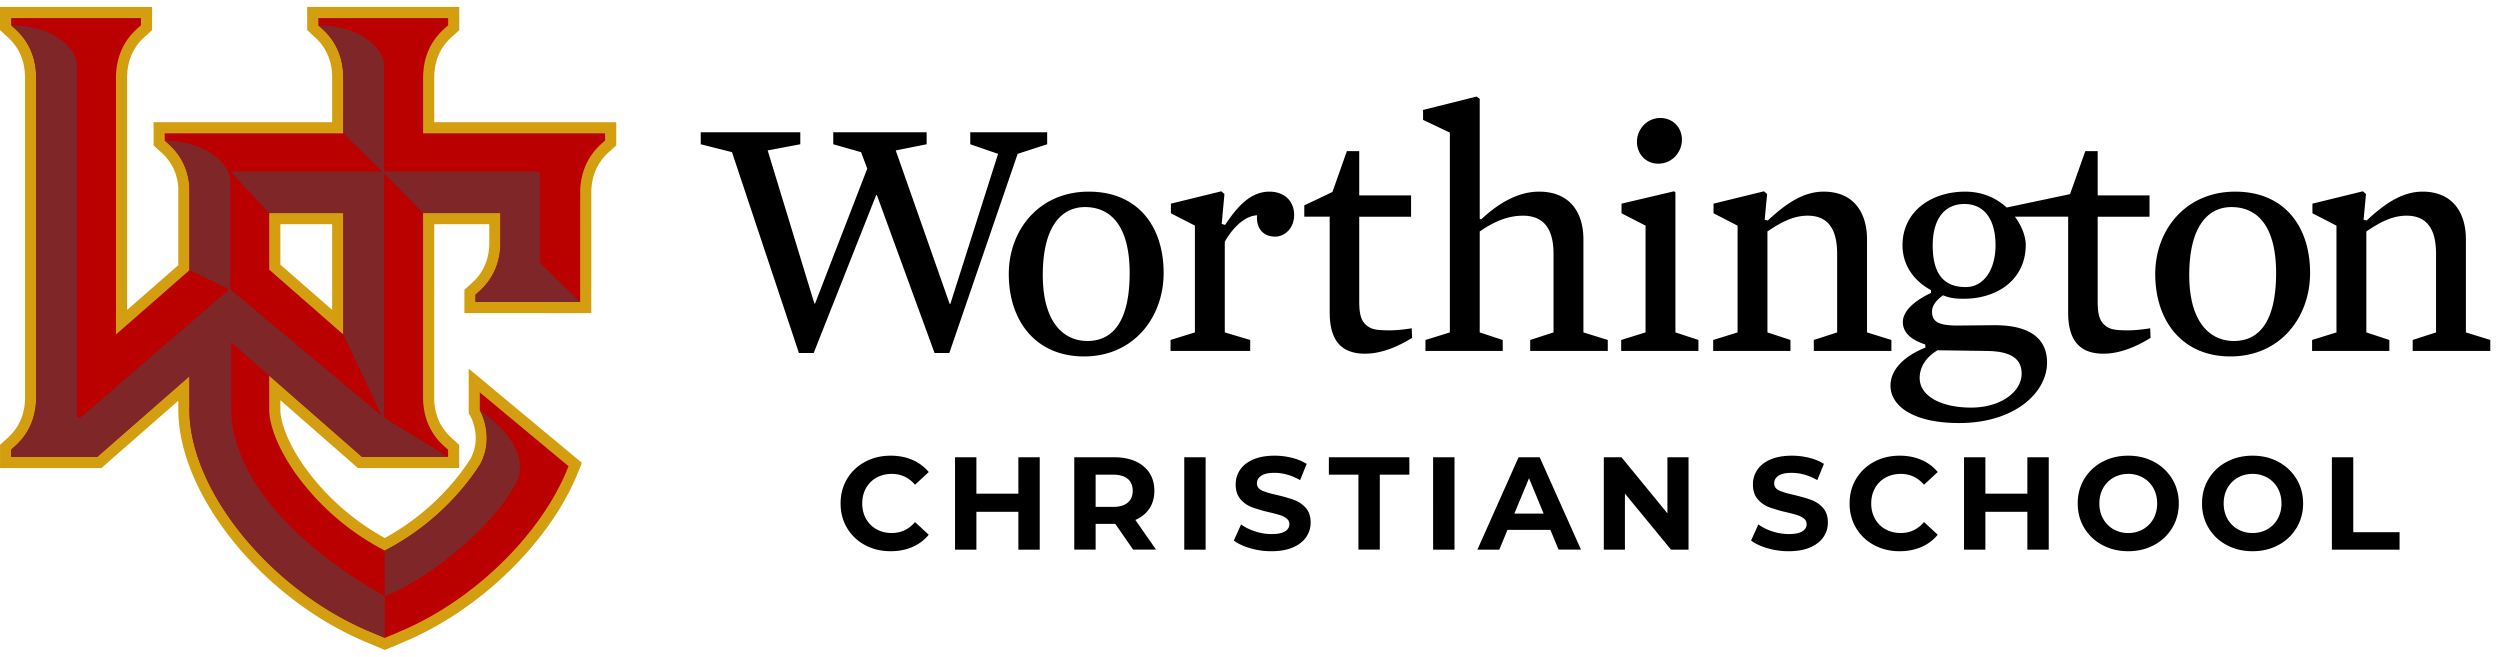
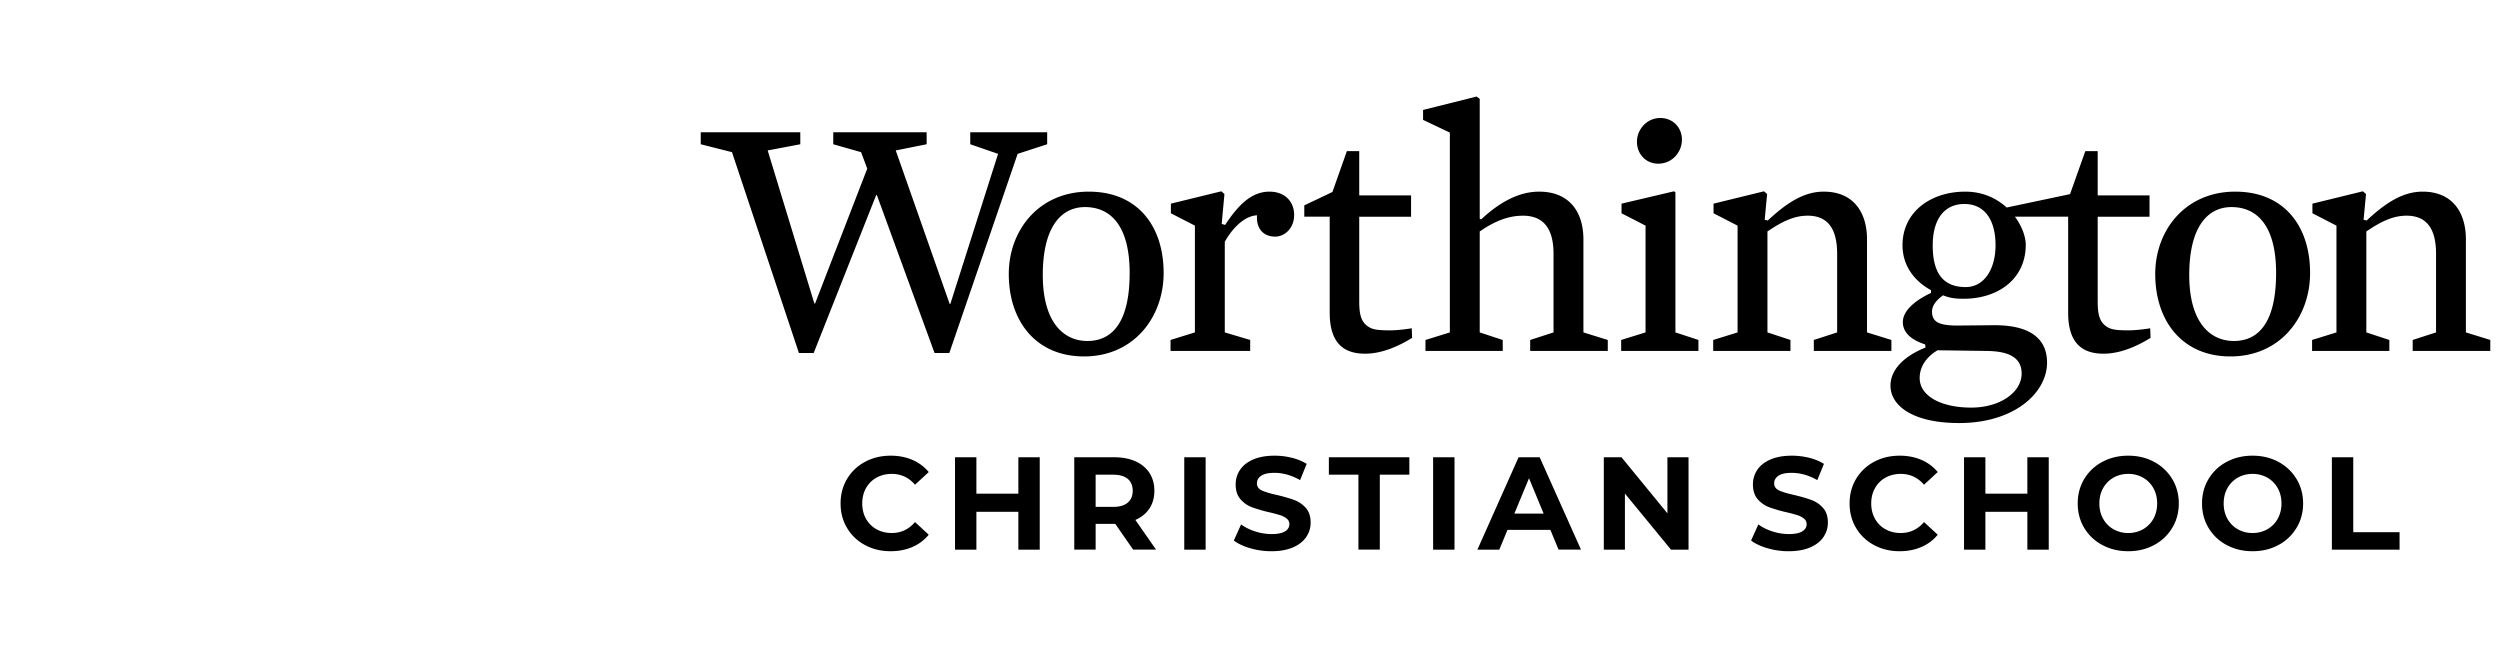
<svg xmlns="http://www.w3.org/2000/svg" width="274" height="72" viewBox="0 0 274 72" preserveAspectRatio="xMinYMin">
  <g class="wcs-logo__icon">
-     <path d="M36.404 24.57v9.398L30.728 29V24.57h5.676zm11.189-11.18V8.546c0-2.807 1.476-4.104 2.106-4.657l.062-.055.134-.12.407-.382.034-.033V.76h-16.67v2.536l.036.033.58.54c.623.548 2.07 1.822 2.122 4.494v5.027H16.83v2.54l.036.032.41.386c.046.042.102.093.155.138l.037.033c.609.536 1.873 1.65 2.075 3.988v8.553l-5.61 4.908V8.408c.051-2.716 1.487-3.98 2.1-4.52l.038-.034c.053-.046.104-.093.155-.14l.409-.382.035-.033V.76H0V3.3l.036.032.406.38c.05.046.108.1.194.174.63.556 2.107 1.856 2.107 4.66l.003 34.967c0 2.805-1.49 4.116-2.127 4.676l-.173.157-.409.382-.034.032v2.538h11.105l.032-.026 8.403-7.353v.98c0 9.26 9.179 20.664 20.46 25.42l2.13.9.044.018.042-.018 2.131-.899c8.36-3.527 16.015-11.022 19.048-18.651l.345-.868.029-.076-.061-.05-.134-.112-.084-.073-11.943-9.934-.182-.151V45.3l.015.026.167.282c.051.09 1.26 2.256.05 4.62-.464.732-.97 1.436-1.513 2.11a26.595 26.595 0 01-7.91 6.626 26.582 26.582 0 01-7.91-6.627c-2.613-3.247-3.54-6.037-3.54-7.441v-1.034l8.471 7.41.031.027h11.1v-2.54l-.036-.033-.406-.38c-.047-.044-.106-.095-.195-.174-.624-.55-2.084-1.834-2.105-4.588l.004-19.015h6.033v2.364c-.133 2.525-1.508 3.737-2.096 4.256-.061.054-.122.108-.182.164l-.413.384-.036.033v2.542l13.91.005.003-13.435c.105-2.607 1.496-3.837 2.09-4.362.077-.067.142-.124.201-.178l.44-.415V13.39H47.593z" fill="#D39E10" />
-     <path d="M37.624 36.656V23.35h-8.117v6.206l8.117 7.101zM49.118 2.771l-.058.052c-.034.033-.07.066-.105.097l-.062.053c-.688.606-2.52 2.216-2.52 5.573v6.065H66.32v.79l-.056.052-.165.147c-.655.578-2.392 2.11-2.51 5.26l-.003 12.236-11.47-.003v-.79l.06-.056c.041-.04.097-.089.162-.146.643-.568 2.355-2.078 2.506-5.14V23.35h-8.473l-.004 20.235c.025 3.31 1.837 4.904 2.518 5.504.07.061.124.108.166.148l.059.054v.79h-9.423l-10.18-8.907v3.723c0 1.678 1 4.715 3.809 8.207a27.788 27.788 0 008.57 7.09l.29.154.29-.153a27.779 27.779 0 008.571-7.093 24.008 24.008 0 001.609-2.248l.027-.046c1.53-2.957.005-5.685-.066-5.807l-.02-.036v-1.96l9.19 7.646-.001.001.535.446-.048.12c-2.92 7.346-10.31 14.57-18.389 17.978l-1.698.717-1.698-.716c-10.871-4.585-19.716-15.485-19.716-24.298V41.23l-10.113 8.85H1.222v-.791l.057-.053.167-.15c.689-.606 2.52-2.216 2.52-5.574L3.964 8.546c0-3.357-1.831-4.967-2.522-5.575l-.166-.148-.056-.052v-.792h14.23v.792l-.057.052c-.037.036-.082.075-.134.12l-.029.026c-.67.592-2.455 2.162-2.517 5.418v28.27l8.05-7.044V20.48l-.001-.052c-.24-2.844-1.816-4.233-2.488-4.824l-.026-.024-.14-.125-.058-.054v-.79h19.574V8.36c-.062-3.23-1.846-4.8-2.534-5.405l-.145-.13-.059-.055v-.792h14.232v.792z" fill="#B00" />
-     <path d="M34.886 2.768c4.34.007 7.2 2.37 7.2 4.461V18.8h17.068v9.99l4.43 4.307-11.467-.004v-.79l.061-.057c.04-.038.095-.088.16-.145.645-.569 2.357-2.077 2.507-5.14V23.35h-8.47l-4.29-4.366v26.793l7.01 4.304h-9.408L25.33 37.508v7.06c.003 11.438 14.918 19.724 16.847 20.749v4.596l-1.698-.716c-10.871-4.585-19.716-15.485-19.716-24.298V41.23l-10.113 8.85H1.22l.001-.791.057-.053c.045-.042.101-.091.166-.149.689-.606 2.52-2.217 2.52-5.575L3.964 8.546c0-3.357-1.831-4.967-2.522-5.575a7.754 7.754 0 01-.166-.148L1.22 2.77c4.35-.002 7.216 2.365 7.216 4.458v38.547h.374l16.328-14.074-4.375-2.09V20.48l-.001-.052c-.24-2.846-1.816-4.233-2.488-4.824l-.026-.024a5.218 5.218 0 01-.14-.127l-.058-.054c4.278.048 7.19 2.414 7.19 4.487v11.821L41.838 45.57l-4.215-8.915V23.35h-8.117l-4.24-4.549H41.9l-4.275-4.19V8.36c-.062-3.229-1.846-4.8-2.533-5.404a5.976 5.976 0 01-.145-.13l-.06-.055v-.003zm17.701 42.196c6.35 4.49 3.946 8.026 3.946 8.026-3.598 6.527-12.154 11.712-14.356 12.327v-4.97l.288-.153a27.782 27.782 0 008.573-7.092 24.008 24.008 0 001.609-2.248l.027-.046c1.53-2.957.005-5.685-.066-5.807l-.02-.036v-.002z" fill="#7F2629" />
-   </g>
+     </g>
  <path d="M97.624 49.943c.877 0 1.67.155 2.379.462.709.31 1.304.753 1.787 1.331l-1.504 1.389c-.684-.79-1.534-1.186-2.546-1.186-.627 0-1.185.137-1.677.412a2.932 2.932 0 00-1.15 1.15c-.275.492-.412 1.051-.412 1.677 0 .628.136 1.187.411 1.678.275.492.658.875 1.15 1.15.493.275 1.05.412 1.678.412 1.011 0 1.862-.4 2.545-1.2l1.504 1.388a4.682 4.682 0 01-1.793 1.345c-.713.308-1.51.463-2.388.463-1.03 0-1.963-.224-2.797-.672a5.008 5.008 0 01-1.967-1.866c-.477-.795-.716-1.695-.716-2.698 0-1.002.239-1.9.716-2.697a5.012 5.012 0 011.967-1.865c.834-.448 1.772-.673 2.813-.673zm42.073 0c.646 0 1.278.078 1.895.232a5.582 5.582 0 011.621.665l-.724 1.778c-.936-.528-1.871-.794-2.807-.794-.655 0-1.139.105-1.453.318-.313.212-.47.492-.47.838 0 .348.181.605.542.774.363.169.914.335 1.657.498.771.184 1.404.368 1.894.55a3.14 3.14 0 011.266.868c.351.396.528.931.528 1.605 0 .58-.163 1.107-.485 1.584-.323.478-.808.855-1.453 1.136-.647.279-1.433.42-2.359.42a8.28 8.28 0 01-2.32-.327c-.748-.216-1.348-.498-1.801-.846l.796-1.764a5.34 5.34 0 001.546.766 5.82 5.82 0 001.794.29c.666 0 1.157-.098 1.476-.297.317-.198.477-.46.477-.787a.75.75 0 00-.282-.601 2.142 2.142 0 00-.723-.383 14.54 14.54 0 00-1.193-.319 16.3 16.3 0 01-1.895-.55 3.058 3.058 0 01-1.265-.88c-.353-.406-.529-.946-.529-1.62 0-.589.16-1.121.479-1.599.318-.476.796-.856 1.438-1.135.641-.28 1.423-.42 2.35-.42zm93.56 0c1.052 0 1.996.226 2.835.68a5.12 5.12 0 011.981 1.872c.481.796.724 1.69.724 2.683 0 .994-.243 1.887-.724 2.683a5.122 5.122 0 01-1.981 1.873c-.839.453-1.783.68-2.835.68-1.051 0-1.998-.227-2.842-.68a5.049 5.049 0 01-1.982-1.873c-.476-.795-.715-1.69-.715-2.683 0-.993.239-1.887.715-2.683a5.047 5.047 0 011.982-1.873c.844-.453 1.791-.68 2.842-.68zm13.626 0c1.05 0 1.995.226 2.833.68a5.103 5.103 0 011.981 1.872c.483.796.724 1.69.724 2.683 0 .994-.241 1.887-.724 2.683a5.105 5.105 0 01-1.981 1.873c-.838.453-1.783.68-2.834.68-1.051 0-1.998-.227-2.842-.68a5.037 5.037 0 01-1.981-1.873c-.478-.795-.717-1.69-.717-2.683 0-.993.239-1.887.717-2.683a5.042 5.042 0 011.981-1.873c.844-.453 1.791-.68 2.842-.68h.001zm-50.495 0c.645 0 1.277.078 1.895.23a5.622 5.622 0 011.619.666l-.723 1.78c-.936-.53-1.871-.795-2.807-.795-.654 0-1.139.105-1.453.317-.313.213-.47.492-.47.84 0 .345.182.604.542.773.363.169.915.334 1.656.498.772.184 1.404.367 1.895.55a3.14 3.14 0 011.266.868c.351.395.528.931.528 1.605 0 .58-.162 1.107-.485 1.584-.323.477-.807.855-1.453 1.136-.647.279-1.432.42-2.358.42-.801 0-1.573-.11-2.321-.327-.747-.216-1.348-.498-1.801-.846l.796-1.764c.471.337.993.596 1.547.766.579.19 1.184.288 1.793.29.665 0 1.158-.1 1.477-.297.317-.198.476-.46.476-.787a.752.752 0 00-.282-.601 2.138 2.138 0 00-.723-.383c-.393-.123-.79-.23-1.192-.319a16.444 16.444 0 01-1.896-.55 3.068 3.068 0 01-1.265-.88c-.353-.406-.528-.946-.528-1.621 0-.588.159-1.121.478-1.599.318-.476.797-.855 1.438-1.134.642-.28 1.425-.42 2.351-.42zm11.823 0c.877 0 1.67.154 2.379.462a4.762 4.762 0 011.785 1.331l-1.503 1.388c-.684-.79-1.532-1.185-2.546-1.185-.626 0-1.185.137-1.678.411a2.92 2.92 0 00-1.148 1.15c-.276.493-.414 1.052-.414 1.68 0 .625.138 1.184.414 1.676.273.492.656.875 1.148 1.15.492.275 1.052.412 1.678.412 1.014 0 1.861-.4 2.546-1.2l1.503 1.388a4.669 4.669 0 01-1.792 1.344c-.714.31-1.51.464-2.387.464-1.032 0-1.965-.225-2.798-.672a5.012 5.012 0 01-1.968-1.867c-.477-.794-.714-1.693-.714-2.696 0-1.003.236-1.903.714-2.697a5.003 5.003 0 011.969-1.866c.832-.45 1.771-.674 2.812-.674zm-86.09.174c.896 0 1.674.149 2.335.448.662.3 1.169.724 1.527 1.272.355.55.535 1.201.535 1.952 0 .753-.183 1.402-.543 1.946-.361.545-.875.963-1.54 1.252l2.269 3.253h-2.515l-1.952-2.82h-2.156v2.82h-2.342V50.117h4.382zm10.016 0v10.124h-2.342V50.117h2.342zm22.329 0v1.909h-3.239v8.214h-2.343v-8.214h-3.24v-1.909h8.822zm-47.453 0v3.992h4.6v-3.992h2.342v10.124h-2.342V56.09h-4.6v4.151h-2.342V50.117h2.342zm61.737 0l4.527 10.123h-2.459l-.896-2.169h-4.701l-.897 2.17h-2.401l4.513-10.124h2.314zm48.849 0v3.991h4.599v-3.991h2.344V60.24h-2.343V56.09h-4.6v4.151h-2.342V50.117h2.342zm-39.883 0l5.033 6.146v-6.146h2.314V60.24h-1.923l-5.049-6.147v6.147h-2.313V50.117h1.938zm80.201 0v8.214h5.076v1.91h-7.419V50.116h2.343zm-98.504 0V60.24h-2.344V50.117h2.344zm87.469 1.822c-.598 0-1.139.137-1.62.412a2.954 2.954 0 00-1.136 1.15c-.274.492-.411 1.05-.411 1.677s.136 1.186.411 1.678c.275.492.653.875 1.136 1.15.494.278 1.053.42 1.62.412a3.215 3.215 0 001.62-.413c.477-.27.87-.668 1.136-1.148a3.406 3.406 0 00.412-1.679c0-.627-.138-1.186-.412-1.677a2.969 2.969 0 00-1.136-1.15 3.214 3.214 0 00-1.62-.412zm-13.626 0c-.597 0-1.137.137-1.619.412a2.95 2.95 0 00-1.135 1.15c-.275.492-.412 1.05-.412 1.677 0 .628.137 1.186.412 1.678.274.492.653.875 1.135 1.15a3.21 3.21 0 001.62.412 3.21 3.21 0 001.62-.413c.477-.27.87-.667 1.135-1.148.274-.492.412-1.052.412-1.679s-.137-1.186-.412-1.677a2.973 2.973 0 00-1.135-1.15 3.219 3.219 0 00-1.621-.412zm-65.677.477l-1.606 3.876h3.211l-1.605-3.876zm-45.588-.39h-1.91v3.529h1.909c.703 0 1.239-.154 1.606-.463.366-.308.549-.742.549-1.303 0-.567-.183-1.004-.549-1.307-.367-.305-.902-.456-1.605-.456zm107.915-35.462v4.854h5.682v2.333h-5.682v9.257c0 1.429.187 2.257.977 2.785.489.337 1.093.413 2.409.413.535 0 1.248-.06 2.061-.178l.309-.047.038 1.052c-1.655 1.018-3.423 1.732-5.155 1.732-2.49 0-3.803-1.318-3.874-4.265l-.001-.25v-10.5h-5.834c.78 1.056 1.186 2.215 1.186 3.086 0 3.727-3.01 5.908-6.809 5.908-1.055 0-1.582-.112-2.258-.376-.678.489-1.205 1.091-1.205 1.768 0 1.09.665 1.513 2.568 1.542l.216.002 4.064-.038c3.839 0 5.759 1.43 5.759 4.101 0 3.274-3.538 6.623-9.634 6.623-5.118 0-7.526-1.92-7.526-4.101 0-1.744 1.473-3.172 3.608-4.081l.231-.096-.039-.34c-1.503-.488-2.445-1.279-2.445-2.445 0-1.084 1.005-2.167 2.851-3.084l.235-.114v-.301c-1.807-.979-3.124-2.672-3.124-4.93 0-3.613 3.048-5.87 6.885-5.87 1.817 0 3.274.662 4.357 1.584l.176.156 6.944-1.468 1.675-4.713h1.355zm-17.553 21.825c-1.243.752-1.957 1.806-1.957 3.047 0 1.957 2.332 3.237 5.643 3.237 3.199 0 5.532-1.694 5.532-3.726 0-1.566-1.092-2.392-3.55-2.476l-.25-.007-5.418-.075zm32.629-17.385c5.343 0 8.204 3.763 8.204 8.918 0 4.817-3.238 9.144-8.731 9.144-5.268 0-8.241-3.876-8.241-9.032 0-4.816 3.313-9.03 8.768-9.03zm-125.652 0c5.343 0 8.204 3.763 8.204 8.918 0 4.817-3.237 9.144-8.731 9.144-5.268 0-8.24-3.876-8.24-9.032 0-4.816 3.311-9.03 8.767-9.03zm29.642-4.44v4.854h5.682v2.333h-5.682v9.256c0 1.43.187 2.258.978 2.785.489.338 1.091.414 2.408.414.535 0 1.249-.06 2.061-.178l.31-.047.037 1.052c-1.655 1.018-3.424 1.732-5.155 1.732-2.489 0-3.804-1.318-3.873-4.266l-.004-.25v-10.5h-2.784v-1.24l3.086-1.468 1.581-4.477h1.355zm-61.26-2.07v1.317l-3.574.677 5.117 16.783h.076l5.719-14.788-.677-1.806-3.048-.866v-1.317h10.235v1.317l-3.387.677 5.908 16.82h.076l5.231-16.445-3.049-1.052v-1.317h8.43v1.317l-3.236 1.052-7.489 21.827h-1.618l-6.322-17.31h-.075l-6.85 17.31h-1.617l-7.338-22.013-3.424-.866v-1.317h10.912zm46.148 6.473l.339.3-.301 3.275.376.112c1.43-2.183 2.897-3.65 4.854-3.65 1.695 0 2.71 1.092 2.71 2.56 0 1.428-1.016 2.369-2.07 2.369-1.468 0-2.108-1.091-1.995-2.333-1.225.037-2.521 1.178-3.421 2.697l-.116.2v9.935l2.785.828v1.204h-8.73V37.26l2.671-.829V24.73l-2.633-1.355V22.32l5.532-1.354h-.001zm27.98-10.387l.338.264v13.133l.15.075c1.656-1.543 3.837-3.048 6.36-3.048 3.234 0 4.782 2.118 4.852 5.022l.003.208v10.197l2.67.83v1.203h-8.504V37.26l2.558-.829v-8.615c0-2.747-1.091-4.176-3.348-4.176-1.559 0-2.983.565-4.463 1.542l-.278.188v11.062l2.521.83v1.202h-8.467v-1.203l2.672-.829v-21.9l-2.935-1.393v-1.091l5.871-1.468zm21.634 10.386l.151.113v15.353l2.521.828v1.204h-8.466V37.26l2.672-.828V24.73l-2.634-1.356v-1.053l5.756-1.355zm9.861 0l.34.3-.264 2.823.339.076c2.258-2.107 4.101-3.161 6.134-3.161 3.198 0 4.672 2.19 4.739 5.026l.002.204v10.198l2.672.828v1.204h-8.504V37.26l2.558-.828v-8.617c0-2.786-1.053-4.177-3.236-4.177-1.416 0-2.7.6-4.132 1.55l-.271.18v11.064l2.522.828v1.204h-8.467V37.26l2.671-.828V24.73l-2.634-1.356v-1.053l5.531-1.355zm65.639 0l.34.3-.264 2.823.338.076c2.258-2.107 4.102-3.161 6.135-3.161 3.273 0 4.74 2.295 4.74 5.23v10.198l2.673.828v1.204h-8.506V37.26l2.56-.828v-8.617c0-2.785-1.055-4.177-3.236-4.177-1.505 0-2.862.677-4.404 1.731v11.063l2.522.828v1.204h-8.467V37.26l2.671-.828V24.73l-2.634-1.356V22.32l5.532-1.354zm-140.057 1.731c-2.597 0-4.628 2.146-4.628 7.45 0 5.156 2.257 7.226 4.891 7.226 2.784 0 4.63-2.145 4.63-7.451 0-5.155-2.071-7.225-4.893-7.225zm125.651 0c-2.595 0-4.627 2.146-4.627 7.45 0 5.156 2.258 7.226 4.892 7.226 2.784 0 4.628-2.145 4.628-7.451 0-5.155-2.069-7.225-4.893-7.225zm-29.282-.339c-2.031 0-3.46 1.468-3.46 4.554 0 3.235 1.317 4.553 3.612 4.553 1.995 0 3.273-1.92 3.273-4.59 0-2.786-1.204-4.517-3.425-4.517zm-33.317-9.424c1.392 0 2.371 1.055 2.371 2.372 0 1.355-1.054 2.634-2.597 2.634-1.354 0-2.333-1.054-2.333-2.408 0-1.317 1.053-2.598 2.559-2.598z" fill="currentColor" class="wcs-logo__text" />
</svg>